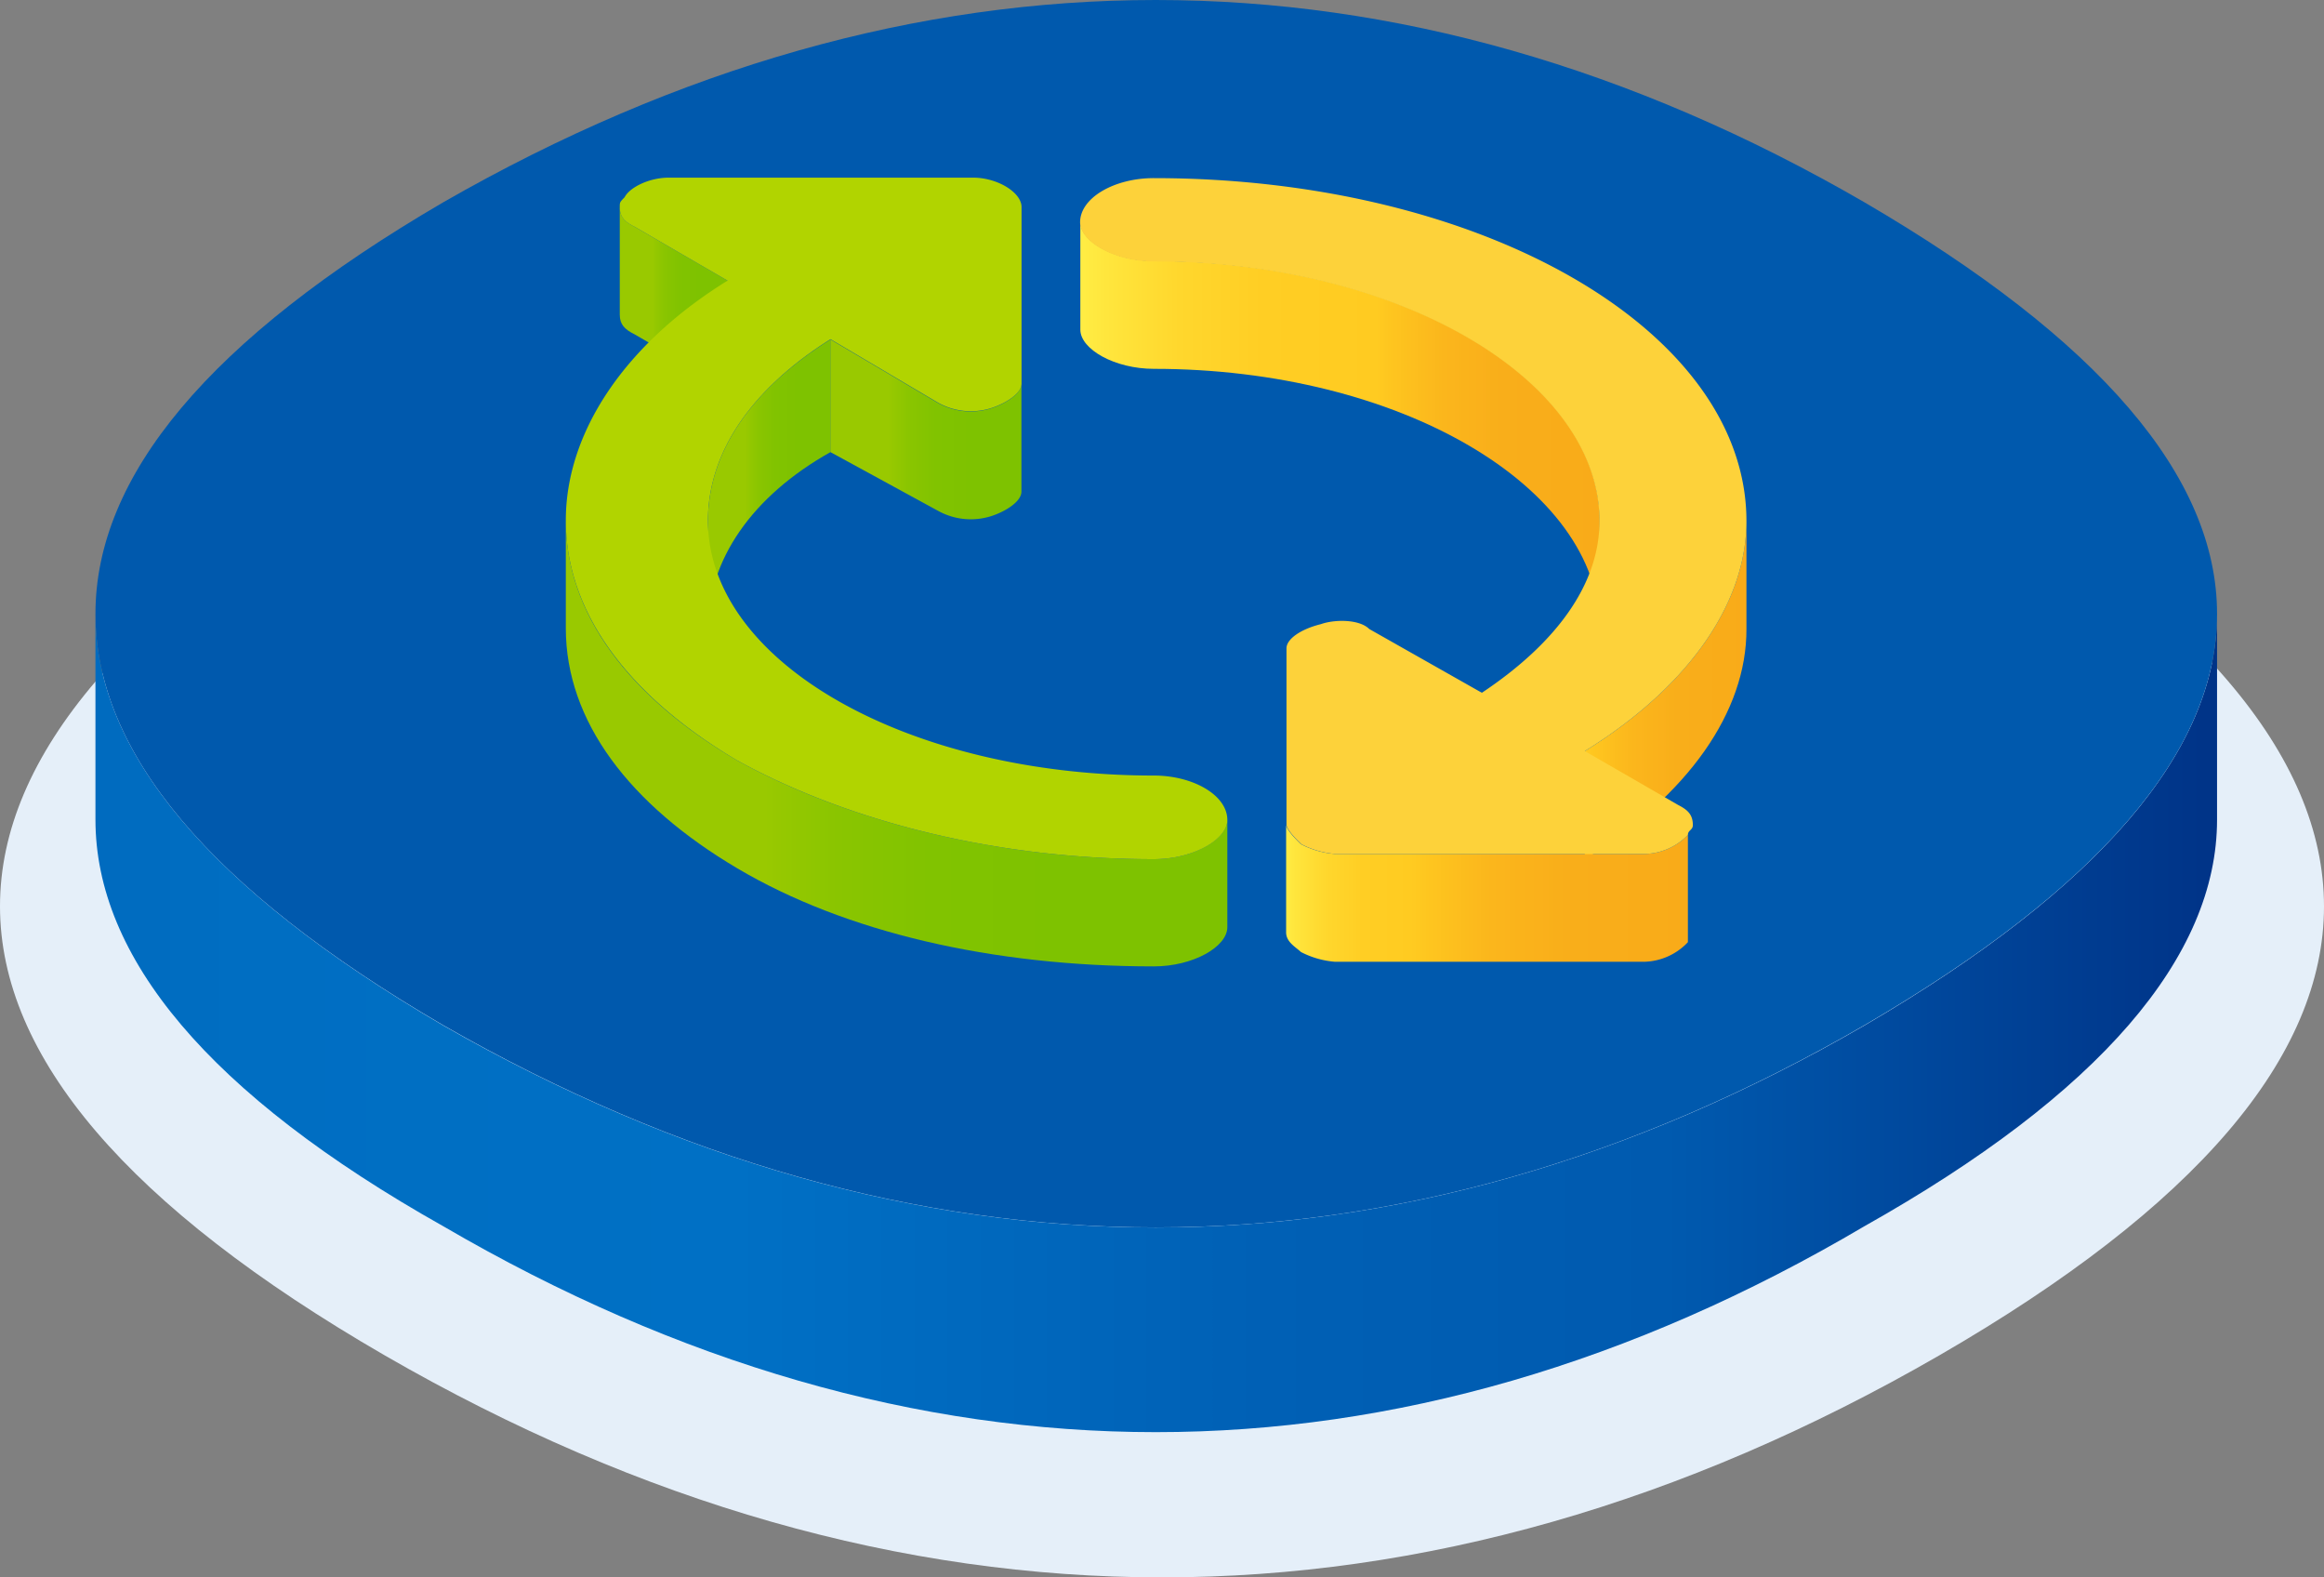
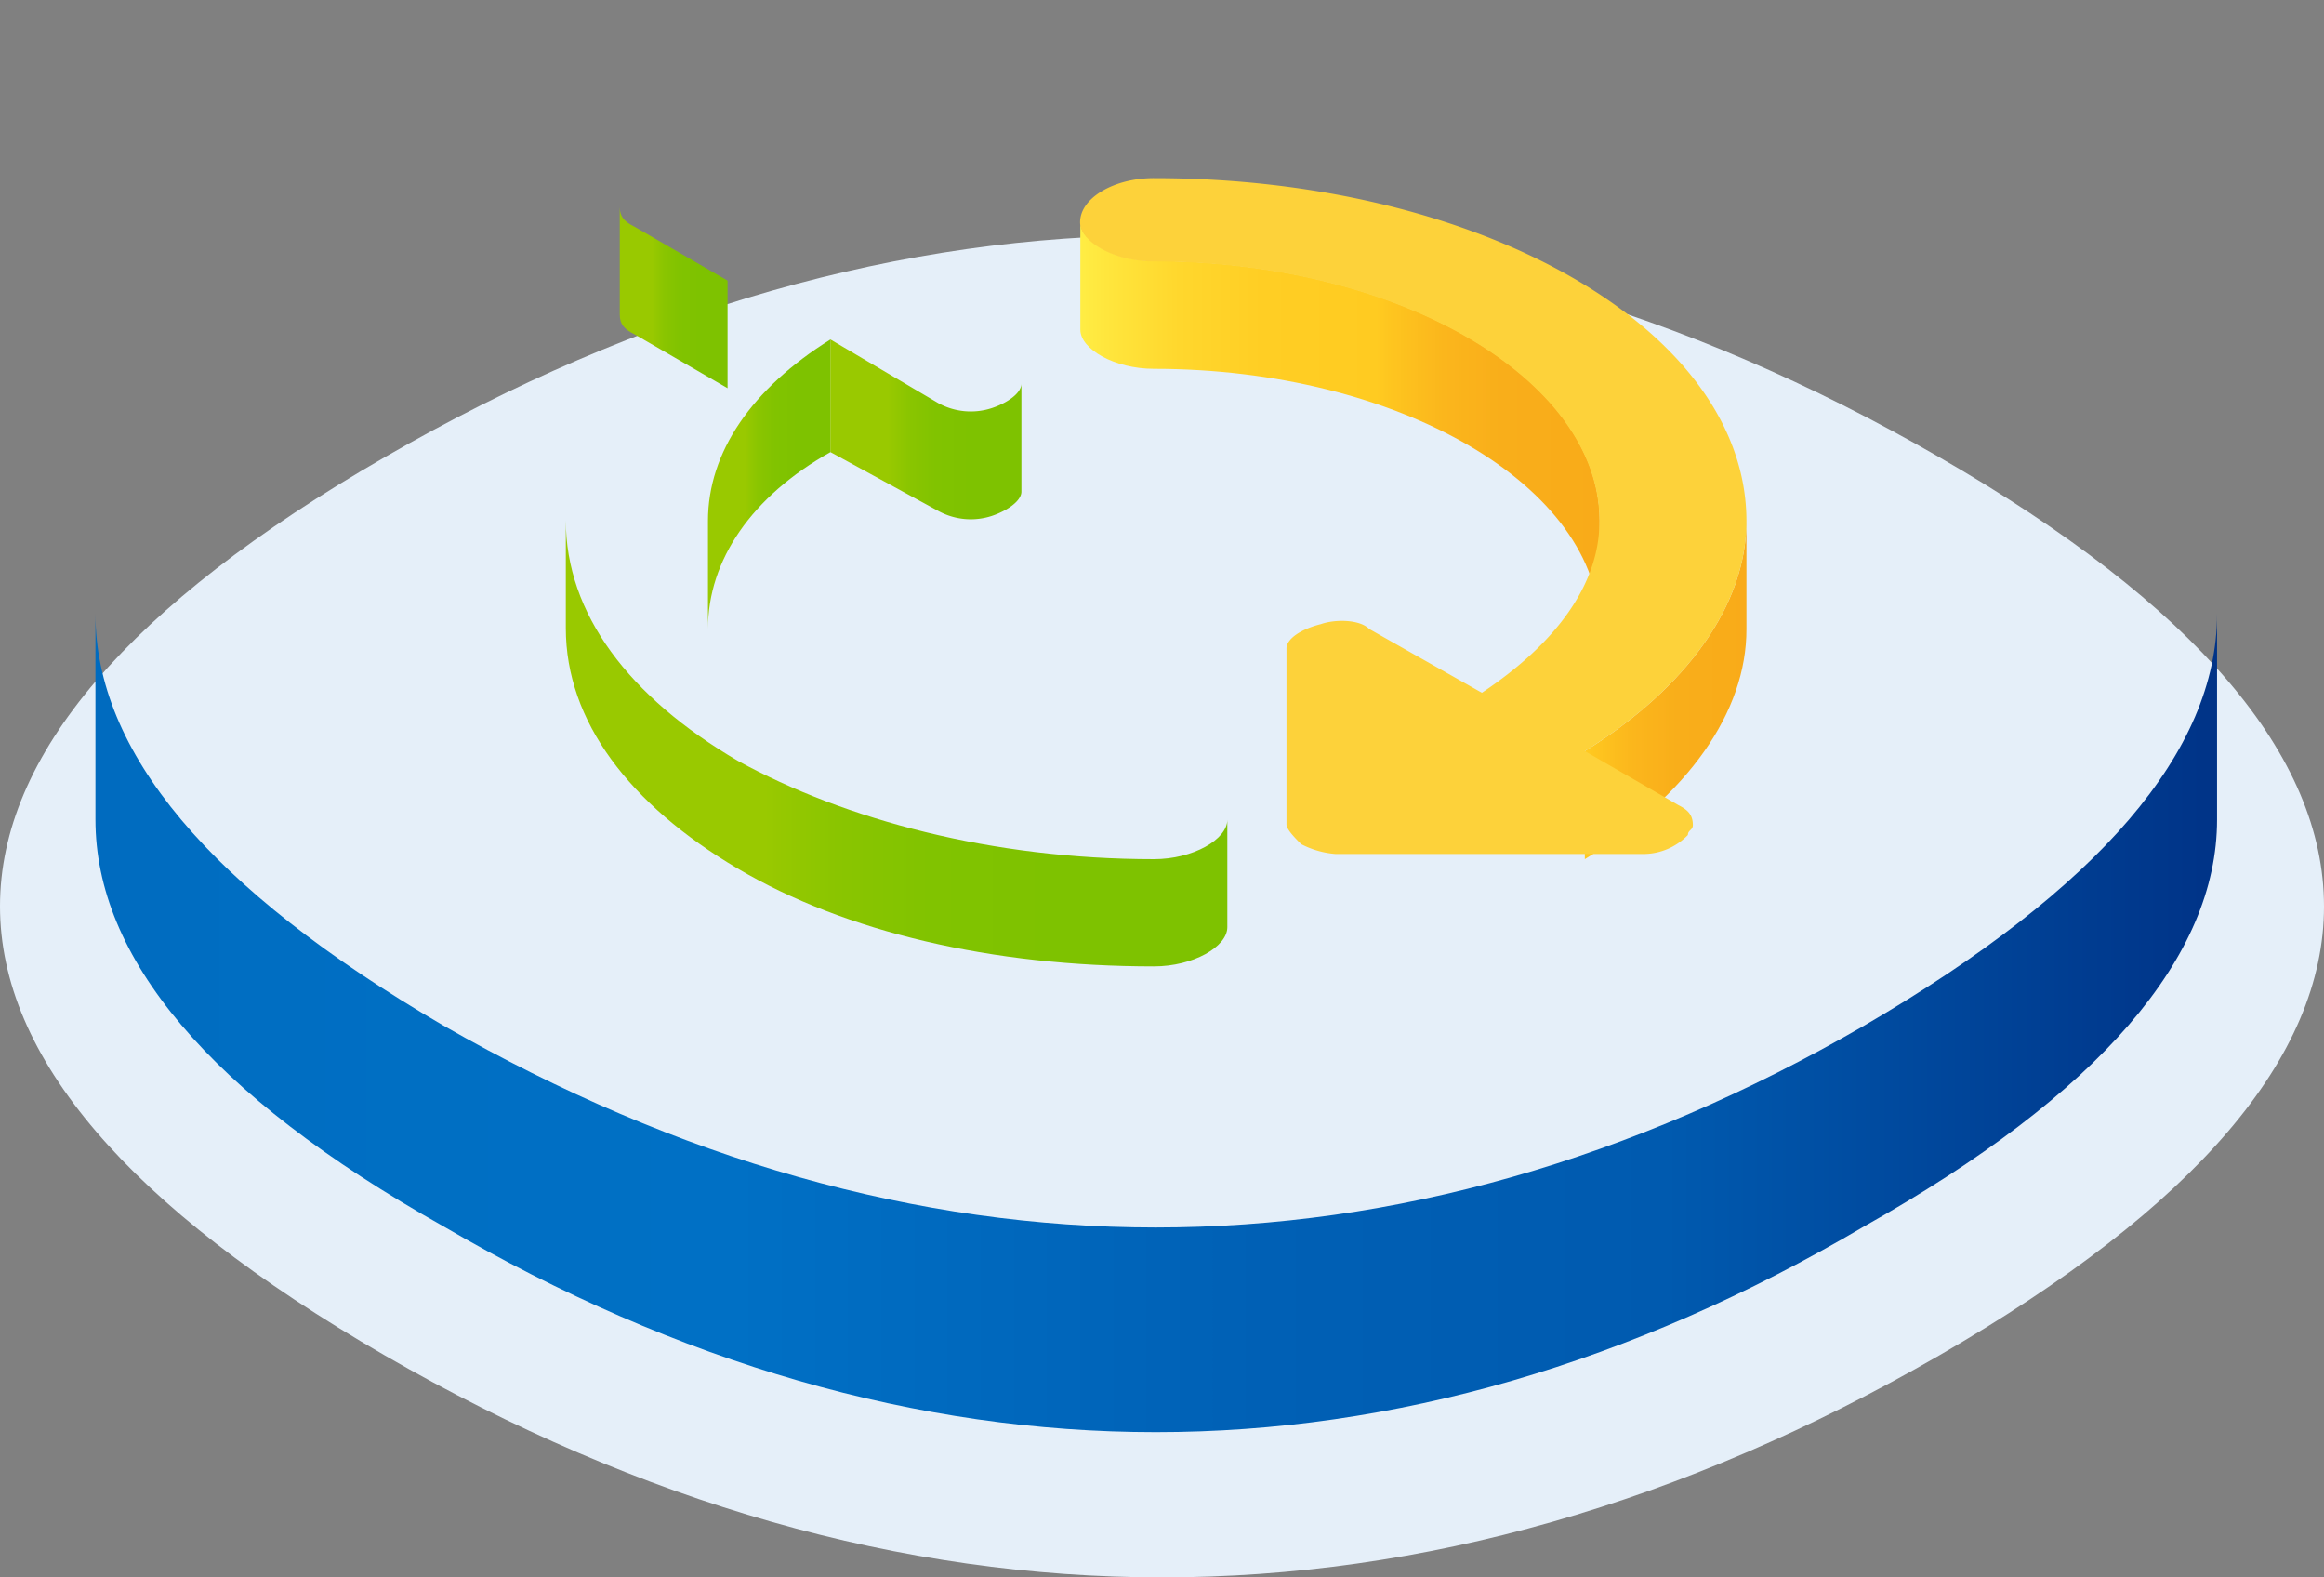
<svg xmlns="http://www.w3.org/2000/svg" xmlns:xlink="http://www.w3.org/1999/xlink" viewBox="0 0 192.1 130.34">
  <rect x="0" y="0" width="192.1" height="130.34" fill="#808080" stroke="none" />
  <defs>
    <style>.cls-1{isolation:isolate;}.cls-2{mix-blend-mode:multiply;}.cls-3{fill:#949494;}.cls-4{fill:#e5eff9;}.cls-5{fill:url(#linear-gradient);}.cls-6{fill:#0059ad;}.cls-7{fill:url(#linear-gradient-2);}.cls-8{fill:url(#linear-gradient-3);}.cls-9{fill:url(#linear-gradient-4);}.cls-10{fill:url(#linear-gradient-5);}.cls-11{fill:url(#linear-gradient-6);}.cls-12{fill:url(#Dégradé_sans_nom_7);}.cls-13{fill:url(#Dégradé_sans_nom_3);}.cls-14{fill:#b1d400;}.cls-15{fill:#fdd23a;}</style>
    <linearGradient id="linear-gradient" x1="7.89" y1="84.55" x2="183.26" y2="84.55" gradientUnits="userSpaceOnUse">
      <stop offset="0" stop-color="#006bbf" />
      <stop offset="0.07" stop-color="#006ec2" />
      <stop offset="0.3" stop-color="#0070c5" />
      <stop offset="0.55" stop-color="#0060b5" />
      <stop offset="0.74" stop-color="#005aaf" />
      <stop offset="1" stop-color="#003387" />
    </linearGradient>
    <linearGradient id="linear-gradient-2" x1="51.23" y1="24.6" x2="60.14" y2="24.6" gradientUnits="userSpaceOnUse">
      <stop offset="0" stop-color="#99c900" />
      <stop offset="0.03" stop-color="#99c900" />
      <stop offset="0.3" stop-color="#99c900" />
      <stop offset="0.41" stop-color="#8ac500" />
      <stop offset="0.55" stop-color="#81c300" />
      <stop offset="0.74" stop-color="#7ec200" />
      <stop offset="1" stop-color="#7ec200" />
    </linearGradient>
    <linearGradient id="linear-gradient-3" x1="58.52" y1="39.99" x2="68.65" y2="39.99" xlink:href="#linear-gradient-2" />
    <linearGradient id="linear-gradient-4" x1="68.65" y1="35.47" x2="84.44" y2="35.47" xlink:href="#linear-gradient-2" />
    <linearGradient id="linear-gradient-5" x1="89.3" y1="35.13" x2="132.23" y2="35.13" gradientUnits="userSpaceOnUse">
      <stop offset="0" stop-color="#ffed44" />
      <stop offset="0.05" stop-color="#ffe63d" />
      <stop offset="0.19" stop-color="#ffd72d" />
      <stop offset="0.35" stop-color="#ffce24" />
      <stop offset="0.57" stop-color="#ffcb21" />
      <stop offset="0.6" stop-color="#fec51f" />
      <stop offset="0.7" stop-color="#fbb61c" />
      <stop offset="0.81" stop-color="#f9ae1a" />
      <stop offset="1" stop-color="#f9ab19" />
    </linearGradient>
    <linearGradient id="linear-gradient-6" x1="46.77" y1="61.46" x2="101.45" y2="61.46" xlink:href="#linear-gradient-2" />
    <linearGradient id="Dégradé_sans_nom_7" x1="131.02" y1="57.01" x2="144.38" y2="57.01" gradientUnits="userSpaceOnUse">
      <stop offset="0" stop-color="#ffcb21" />
      <stop offset="0.07" stop-color="#fec51f" />
      <stop offset="0.3" stop-color="#fbb61c" />
      <stop offset="0.57" stop-color="#f9ae1a" />
      <stop offset="1" stop-color="#f9ab19" />
    </linearGradient>
    <linearGradient id="Dégradé_sans_nom_3" x1="106.31" y1="73.81" x2="139.52" y2="73.81" gradientUnits="userSpaceOnUse">
      <stop offset="0" stop-color="#ffed44" />
      <stop offset="0.02" stop-color="#ffe63d" />
      <stop offset="0.1" stop-color="#ffd72d" />
      <stop offset="0.19" stop-color="#ffce24" />
      <stop offset="0.31" stop-color="#ffcb21" />
      <stop offset="0.36" stop-color="#fec51f" />
      <stop offset="0.51" stop-color="#fbb61c" />
      <stop offset="0.7" stop-color="#f9ae1a" />
      <stop offset="1" stop-color="#f9ab19" />
    </linearGradient>
  </defs>
  <title>icn-native</title>
  <g class="cls-1">
    <g id="Calque_2" data-name="Calque 2">
      <g id="Calque_1-2" data-name="Calque 1">
        <g class="cls-2">
-           <path class="cls-3" d="M154.1,33.72c-38.47-22.28-78.57-22.28-117.45,0h0C17.21,45.06,7.89,56.4,7.89,67.74s9.32,22.68,28.76,33.61c38.88,22.68,79,22.68,117.45,0,19.44-10.93,29.16-22.27,29.16-33.61S173.54,45.06,154.1,33.72Z" />
-         </g>
+           </g>
        <path class="cls-4" d="M160.31,37.79c-42.39-24.47-86.13-24.47-128.52,0h0C10.6,50,0,62.46,0,74.89S10.6,99.75,31.79,112c42.39,24.47,86.13,24.47,128.52,0,21.19-12.24,31.79-24.67,31.79-37.1S181.5,50,160.31,37.79Z" />
        <path class="cls-5" d="M154.1,84.75C115.63,107,75.53,107,36.65,84.75,17.21,73.41,7.89,62.07,7.89,50.73v17c0,11.34,9.32,22.68,28.76,33.61,38.88,22.68,79,22.68,117.45,0,19.44-10.93,29.16-22.27,29.16-33.61v-17Q183.26,67.74,154.1,84.75Z" />
-         <path class="cls-6" d="M154.1,16.71c-38.47-22.28-78.57-22.28-117.45,0h0C17.21,28.05,7.89,39.39,7.89,50.73s9.32,22.68,28.76,34c38.88,22.27,79,22.27,117.45,0q29.16-17,29.16-34T154.1,16.71Z" />
        <path class="cls-7" d="M52.44,18.73c-.81-.4-1.21-.81-1.21-1.62V26c0,.81.4,1.22,1.21,1.62l7.7,4.46V23.19Z" />
        <path class="cls-8" d="M68.65,37.36V28.05c-6.49,4.05-10.13,9.31-10.13,15v8.91C58.52,46.27,62.16,41,68.65,37.36Z" />
        <path class="cls-9" d="M82,33.72a5.58,5.58,0,0,1-4.45-.41l-8.91-5.26v9.31l8.91,4.86a5.58,5.58,0,0,0,4.45.41c1.22-.41,2.43-1.22,2.43-2V31.69C84.44,32.5,83.23,33.31,82,33.72Z" />
        <path class="cls-10" d="M95.38,21.57c-3.24,0-6.08-1.62-6.08-3.24v8.91c0,1.62,2.84,3.24,6.08,3.24,20.25,0,36.85,9.72,36.85,21.46V43C132.23,31.29,115.63,21.57,95.38,21.57Z" />
        <path class="cls-11" d="M95.38,71C82,71,69.86,67.74,61,62.88,52,57.61,46.77,50.73,46.77,43v8.91c0,7.7,5.27,14.58,14.18,19.85s21.06,8.1,34.43,8.1c3.24,0,6.07-1.62,6.07-3.24V67.74C101.45,69.36,98.62,71,95.38,71Z" />
        <path class="cls-12" d="M131,71V62.07c8.5-5.27,13.36-12.15,13.36-19v8.91C144.38,58.83,139.52,65.71,131,71Z" />
-         <path class="cls-13" d="M135.88,70.57H110.36a7.4,7.4,0,0,1-2.83-.81c-.41-.4-1.22-1.21-1.22-1.62v8.91c0,.81.81,1.22,1.22,1.62a7.4,7.4,0,0,0,2.83.81h25.52a5.12,5.12,0,0,0,3.64-1.62V69A5.12,5.12,0,0,1,135.88,70.57Z" />
-         <path class="cls-14" d="M95.38,64.09c-20.25,0-36.86-9.31-36.86-21.06,0-5.67,3.64-10.93,10.13-15l8.91,5.26a5.58,5.58,0,0,0,4.45.41c1.22-.41,2.43-1.22,2.43-2V17.11c0-1.21-2-2.43-4-2.43H55.28c-1.62,0-3.24.81-3.65,1.62-.4.41-.4.41-.4.81,0,.81.4,1.22,1.21,1.62l7.7,4.46C51.63,28.45,46.77,35.74,46.77,43c0,7.7,5.27,14.58,14.18,19.85C69.86,67.74,82,71,95.38,71c3.24,0,6.07-1.62,6.07-3.24C101.45,65.71,98.62,64.09,95.38,64.09Z" />
        <path class="cls-15" d="M138.71,66.52,131,62.07c8.5-5.27,13.36-12.15,13.36-19,0-15.79-21.87-28.35-49-28.35-3.24,0-6.08,1.62-6.08,3.65,0,1.62,2.84,3.24,6.08,3.24,20.25,0,36.85,9.72,36.85,21.46,0,5.27-3.64,10.13-9.72,14.18l-9.31-5.27c-.81-.81-2.84-.81-4-.4-1.62.4-2.84,1.21-2.84,2V68.14c0,.41.81,1.22,1.22,1.62a7.4,7.4,0,0,0,2.83.81h25.52A5.12,5.12,0,0,0,139.52,69c0-.4.41-.4.41-.81C139.93,67.33,139.52,66.93,138.71,66.52Z" />
      </g>
    </g>
  </g>
</svg>